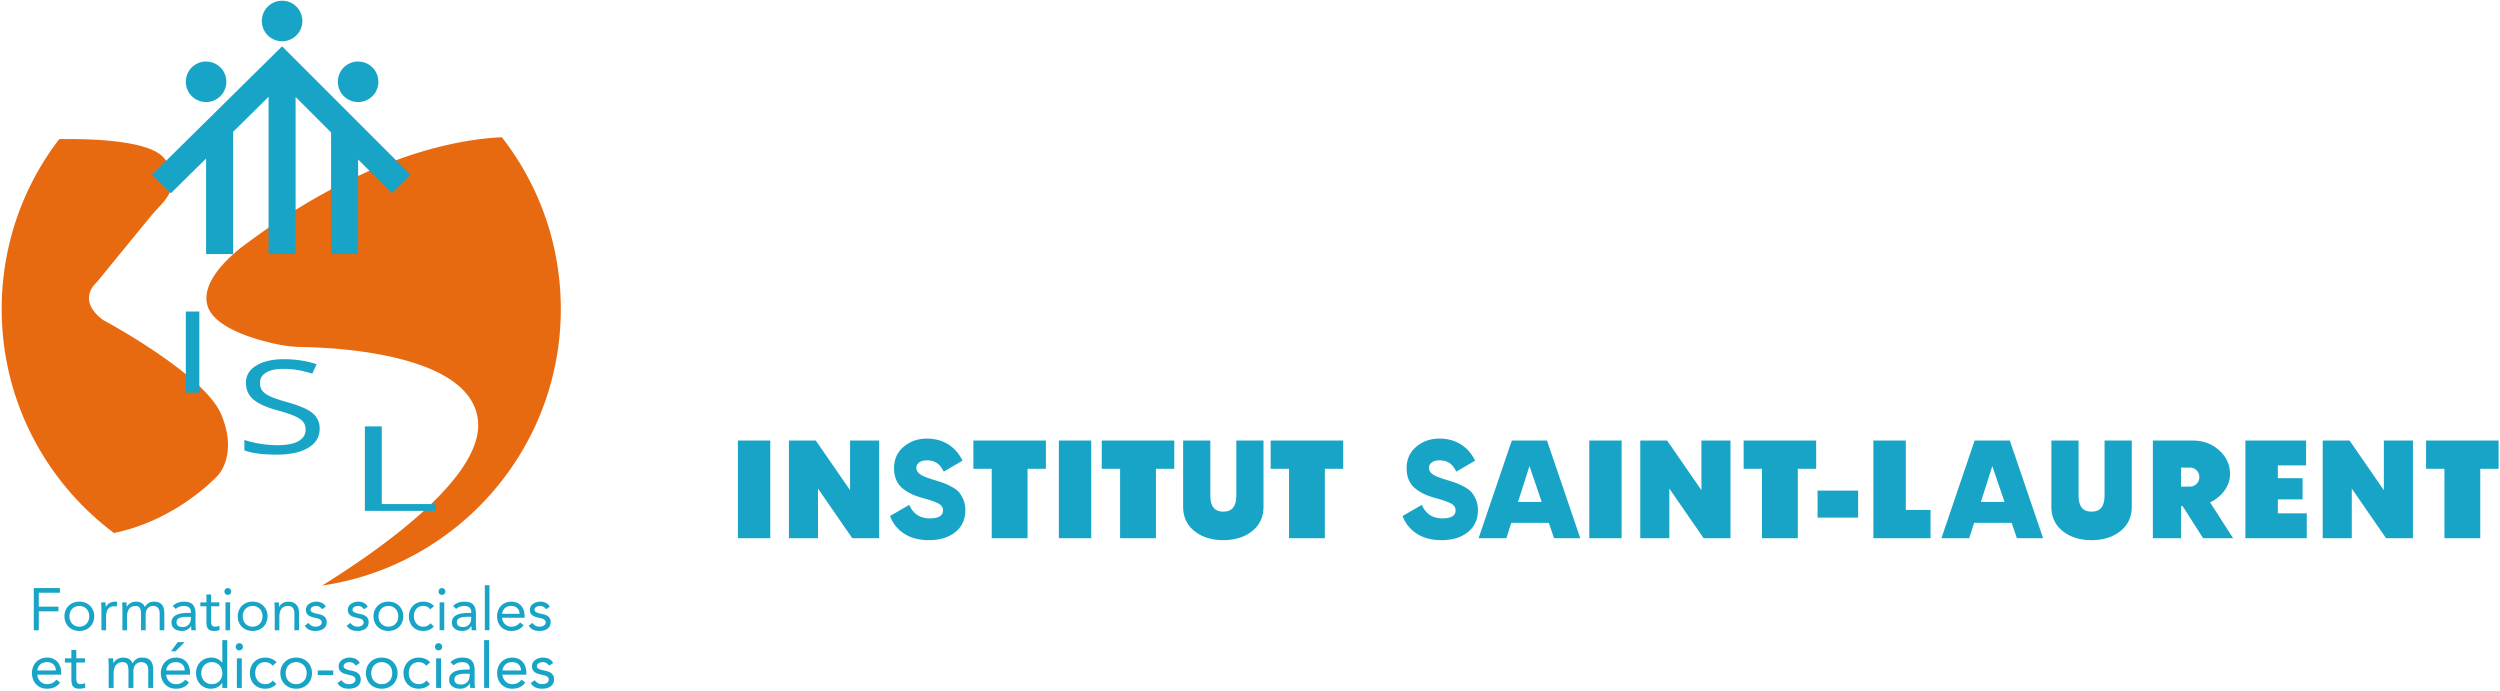
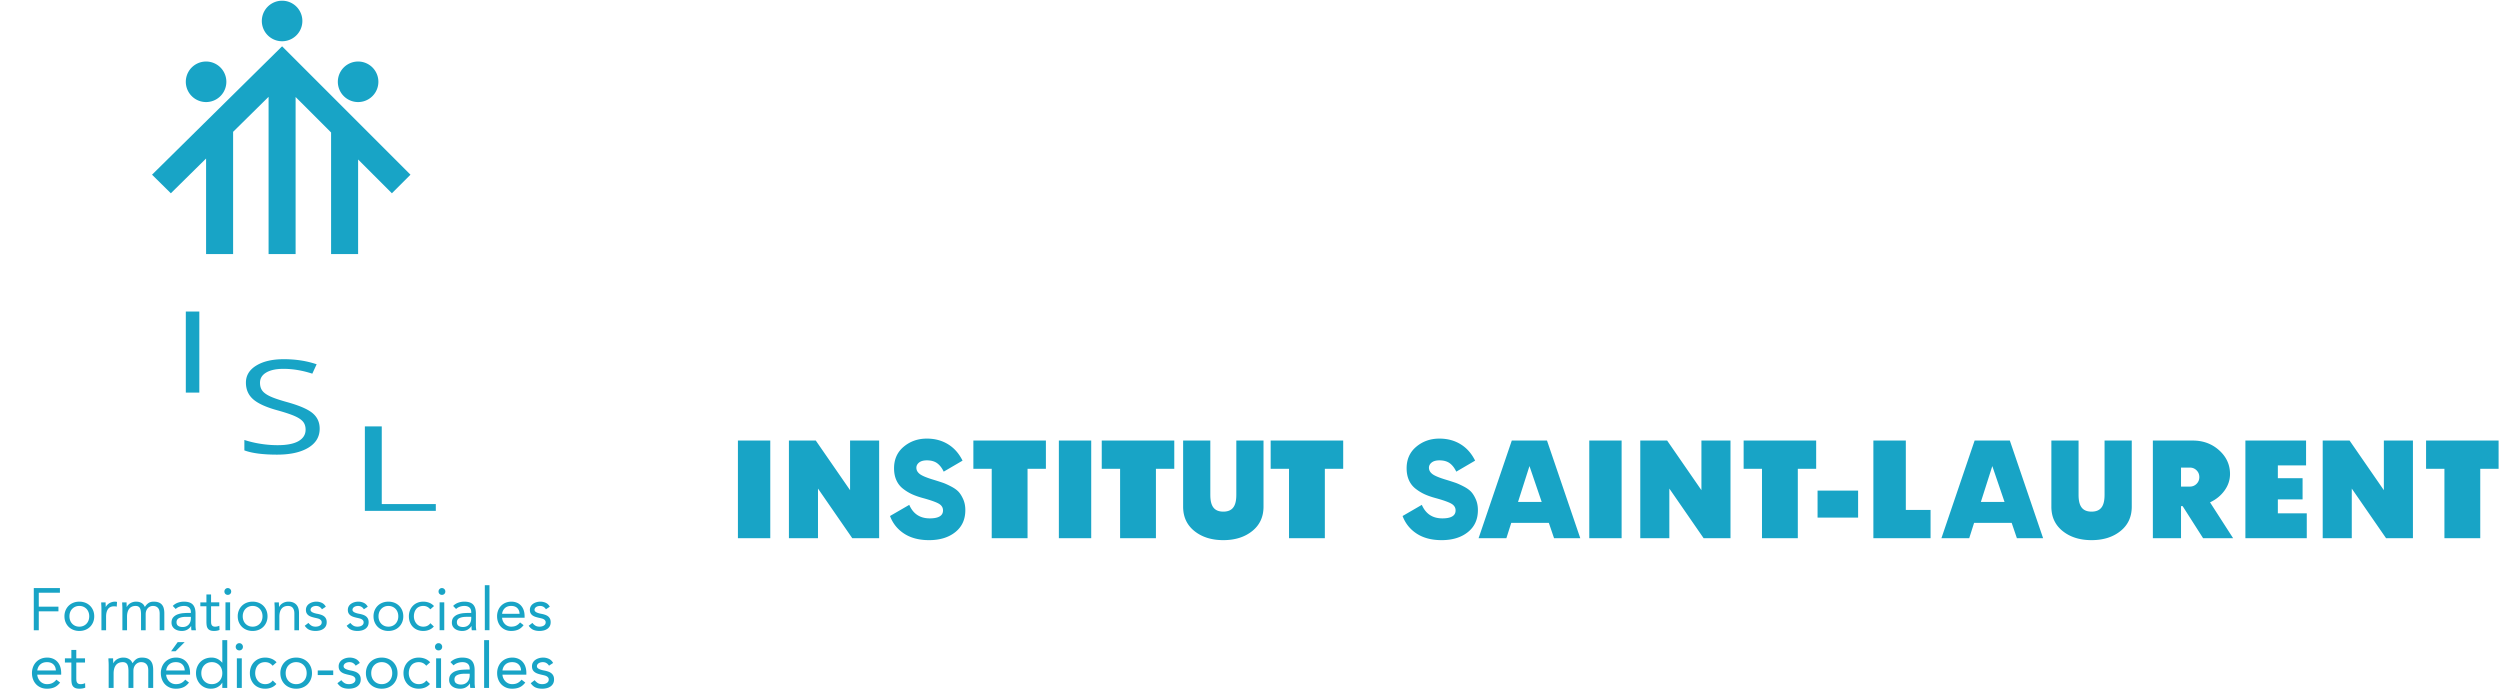
<svg xmlns="http://www.w3.org/2000/svg" width="740" height="204.42">
-   <path d="M30.5 94.71c-6.857-5.143-3.429-9.551-2.309-10.706a18.53 18.53 0 0 0 1.028-1.173l14.777-18.06c1.208-1.478 2.494-2.89 3.8-4.28C50 58.147 53.75 52.71 48.5 46.71c-4.34-4.96-19.83-5.69-30.97-5.53C6.84 55.11.5 72.55.5 91.46c0 27.13 13.06 51.22 33.24 66.31 18.9-3.89 30.76-17.06 30.76-17.06s6-6 1-18-35-28-35-28zm118.05-54.08c-11.7.49-39.7 4.75-75.05 31.08 0 0-15 10-12 19 2.156 6.469 14.128 9.838 20.691 11.221 2.383.502 4.811.749 7.246.79 11.154.192 50.348 2.272 52.063 21.989 1.45 16.69-29.22 38.12-46.16 48.62 39.97-5.85 70.66-40.28 70.66-81.87 0-19.16-6.51-36.81-17.45-50.83z" fill="#e86a10" />
  <path d="M79.5 75.21h8v-46.5L98 39.21v36h8v-28l10 10 5.5-5.5-38-38-38.5 38 5.57 5.5L61 46.92v28.29h8V39.02l10.5-10.36v46.55zm-9.39 128.423h1.46v-8.76h-1.46v8.76zm18.265-73.072c-1.39.807-3.458 1.211-6.203 1.211-1.68 0-3.377-.137-5.089-.413a31.097 31.097 0 0 1-4.749-1.128v3.082c2.262.84 5.492 1.26 9.692 1.26 3.877 0 6.946-.677 9.207-2.03 2.262-1.354 3.392-3.24 3.392-5.657 0-1.88-.698-3.408-2.095-4.587-1.398-1.178-3.954-2.28-7.669-3.308-2.213-.614-3.857-1.175-4.93-1.682-1.075-.507-1.838-1.065-2.29-1.673-.453-.608-.679-1.388-.679-2.34 0-1.291.614-2.3 1.842-3.026s2.931-1.09 5.112-1.09c2.762 0 5.605.476 8.529 1.428l1.284-2.782c-2.956-1.003-6.195-1.504-9.716-1.504-3.376 0-6.09.627-8.14 1.88-2.053 1.253-3.078 2.939-3.078 5.056 0 2.017.706 3.653 2.12 4.906 1.413 1.253 3.768 2.337 7.063 3.252 2.358.651 4.115 1.234 5.27 1.748s1.978 1.074 2.471 1.682c.493.608.739 1.388.739 2.34 0 1.44-.694 2.566-2.083 3.375zM70.84 190.38c-.3 0-.553.106-.759.318a1.04 1.04 0 0 0-.308.748c0 .313.099.57.299.768.2.2.455.3.768.3.311 0 .567-.1.767-.3.2-.199.3-.455.3-.768 0-.287-.104-.536-.31-.748a1.018 1.018 0 0 0-.757-.318zm20.178 5.55a4.338 4.338 0 0 0-1.479-.946 5.11 5.11 0 0 0-1.872-.336c-.674 0-1.298.112-1.872.336a4.343 4.343 0 0 0-1.479.945c-.411.406-.736.89-.973 1.451a4.766 4.766 0 0 0-.356 1.872c0 .687.119 1.311.356 1.872.237.562.562 1.046.973 1.45.413.407.905.721 1.479.946a5.09 5.09 0 0 0 1.872.337c.674 0 1.298-.112 1.872-.337a4.323 4.323 0 0 0 1.479-.945c.412-.405.736-.889.973-1.45a4.768 4.768 0 0 0 .355-1.873c0-.685-.118-1.31-.355-1.872a4.44 4.44 0 0 0-.973-1.45zm-.459 4.605a2.98 2.98 0 0 1-.627 1.029 2.991 2.991 0 0 1-.982.693c-.381.168-.809.252-1.283.252a3.14 3.14 0 0 1-1.282-.252c-.381-.169-.708-.4-.983-.693a2.981 2.981 0 0 1-.627-1.03c-.144-.392-.215-.82-.215-1.282s.071-.888.215-1.281c.143-.394.352-.737.627-1.03.275-.293.602-.525.983-.693a3.14 3.14 0 0 1 1.282-.253c.474 0 .902.085 1.283.253.38.168.707.4.982.692.274.294.484.637.627 1.03.144.394.215.82.215 1.282s-.071.89-.215 1.283zm-6.465-20.948c.323-.152.708-.23 1.154-.23.646 0 1.122.201 1.428.6.306.4.458.947.458 1.64v4.953h1.375v-5.094c0-.494-.061-.95-.185-1.366a2.775 2.775 0 0 0-.573-1.066 2.627 2.627 0 0 0-.978-.688c-.394-.165-.86-.247-1.401-.247a3.289 3.289 0 0 0-1.745.484 2.842 2.842 0 0 0-.608.503c-.17.188-.303.382-.397.582h-.036c0-.236-.005-.465-.017-.688a12.623 12.623 0 0 1-.017-.669h-1.305c0 .27.011.57.035.898s.036.682.036 1.058v6.293h1.374v-4.02c0-.469.05-.898.15-1.286.1-.388.253-.723.458-1.004.206-.283.47-.5.794-.653zm-7.817 17.363c.243-.3.552-.534.926-.702s.805-.253 1.292-.253c.437 0 .836.085 1.198.253.362.168.699.44 1.01.814l1.161-1.029a4.03 4.03 0 0 0-1.525-1.049 5.081 5.081 0 0 0-1.844-.336c-.674 0-1.288.116-1.843.346a4.238 4.238 0 0 0-1.433.964 4.31 4.31 0 0 0-.926 1.46 5.014 5.014 0 0 0-.328 1.834c0 .675.11 1.293.328 1.854s.524 1.047.917 1.46c.393.412.87.73 1.432.954.561.225 1.18.337 1.853.337.637 0 1.242-.112 1.816-.337a3.809 3.809 0 0 0 1.497-1.066l-1.086-1.03c-.523.724-1.266 1.085-2.227 1.085-.449 0-.855-.084-1.216-.252a2.71 2.71 0 0 1-.927-.702 3.363 3.363 0 0 1-.6-1.039 3.656 3.656 0 0 1-.214-1.264c0-.448.062-.87.187-1.263.124-.393.309-.74.552-1.039zm.264-10.506a4.069 4.069 0 0 0 1.392-.89c.388-.381.694-.837.917-1.366a4.491 4.491 0 0 0 .335-1.763c0-.646-.112-1.234-.335-1.763a4.181 4.181 0 0 0-.917-1.366 4.084 4.084 0 0 0-1.392-.89 4.812 4.812 0 0 0-1.763-.317c-.634 0-1.222.106-1.763.317a4.09 4.09 0 0 0-1.392.89 4.18 4.18 0 0 0-.917 1.366 4.489 4.489 0 0 0-.335 1.763c0 .647.112 1.234.335 1.763.224.53.53.985.917 1.366.388.382.852.678 1.392.89.54.212 1.129.318 1.763.318.635 0 1.222-.106 1.763-.318zm-3.896-1.842a2.806 2.806 0 0 1-.59-.97c-.136-.37-.203-.772-.203-1.207s.067-.837.203-1.207c.135-.37.332-.694.59-.97a2.81 2.81 0 0 1 .926-.652c.358-.158.76-.238 1.207-.238.447 0 .85.08 1.208.238.358.158.666.376.925.652.258.276.455.6.59.97.136.37.203.772.203 1.207s-.067.838-.203 1.208-.332.694-.59.969a2.817 2.817 0 0 1-.925.653 2.961 2.961 0 0 1-1.208.237c-.447 0-.849-.079-1.207-.237a2.814 2.814 0 0 1-.926-.653zm21.405 15.212h4.586v-1.348H94.05v1.348zm1.625-13.643c.31-.206.56-.473.749-.802s.282-.729.282-1.199c0-.41-.07-.757-.211-1.04a2.005 2.005 0 0 0-.582-.705c-.247-.187-.535-.337-.864-.45s-.676-.202-1.04-.273a7.976 7.976 0 0 1-.785-.175 4.092 4.092 0 0 1-.67-.247 1.492 1.492 0 0 1-.458-.327.644.644 0 0 1-.167-.45c0-.187.05-.355.15-.502.1-.146.226-.267.379-.36.152-.095.326-.165.52-.212.194-.048.385-.071.573-.071.41 0 .76.091 1.049.273.287.183.52.42.696.715l1.146-.76c-.283-.527-.674-.909-1.173-1.144a3.778 3.778 0 0 0-1.63-.353c-.388 0-.764.053-1.129.159a3.461 3.461 0 0 0-.986.458c-.294.2-.53.452-.706.758a2.083 2.083 0 0 0-.264 1.057c0 .424.08.77.238 1.04.159.27.37.49.635.661.264.171.573.309.925.415.353.106.723.2 1.11.281.224.048.441.101.652.16.212.058.4.137.565.237.164.1.296.221.397.362.1.14.15.323.15.546 0 .224-.054.414-.16.573-.105.159-.246.291-.423.397a1.935 1.935 0 0 1-.59.228c-.218.048-.432.071-.643.071-.494 0-.902-.1-1.225-.299-.324-.2-.62-.47-.89-.81l-1.093.845c.41.588.872.99 1.383 1.208.511.217 1.12.326 1.825.326.411 0 .813-.048 1.207-.141a3.304 3.304 0 0 0 1.058-.45zm-28.935.379h1.375V178.3H66.74v8.249zm-55.26-5.605h5.818v-1.376H11.48v-4.125h6.257v-1.374H10v12.48h1.48v-5.605zm13.069 21.489c-.224.05-.443.075-.655.075-.325 0-.574-.052-.749-.159a.997.997 0 0 1-.393-.43 1.64 1.64 0 0 1-.15-.637 15.588 15.588 0 0 1-.019-.795v-4.38h2.584v-1.235h-2.584v-2.49h-1.46v2.49h-1.909v1.234h1.91v4.81c0 .45.027.86.084 1.228s.171.677.346.926c.175.25.418.443.73.58.312.138.73.206 1.254.206.275 0 .564-.025.87-.075.306-.05.584-.13.833-.243l-.056-1.329c-.2.1-.411.175-.636.224zm-7.59-6.579a3.649 3.649 0 0 0-1.32-.898 4.467 4.467 0 0 0-1.685-.31c-.649 0-1.247.113-1.796.337-.55.225-1.024.54-1.423.945-.4.406-.712.893-.936 1.46a5.024 5.024 0 0 0-.337 1.863c0 .636.103 1.236.309 1.798a4.3 4.3 0 0 0 .88 1.46c.38.41.845.738 1.394.982.55.243 1.167.365 1.853.365.824 0 1.547-.134 2.172-.402.623-.269 1.198-.74 1.722-1.414l-1.105-.86c-.35.437-.742.767-1.179.991-.437.225-.974.337-1.61.337-.4 0-.767-.075-1.104-.225a2.806 2.806 0 0 1-.88-.608 3.12 3.12 0 0 1-.608-.898 3.061 3.061 0 0 1-.272-1.076h7.076v-.468c0-.724-.1-1.37-.3-1.938a4.038 4.038 0 0 0-.851-1.44zm-5.925 2.611c.1-.749.4-1.348.899-1.797.499-.45 1.154-.674 1.965-.674s1.447.225 1.91.674c.46.45.704 1.048.73 1.797h-5.504zm15.606-19.17a4.084 4.084 0 0 0-1.393-.89 4.812 4.812 0 0 0-1.762-.317c-.635 0-1.223.106-1.763.317a4.09 4.09 0 0 0-1.393.89 4.18 4.18 0 0 0-.916 1.366 4.489 4.489 0 0 0-.335 1.763c0 .647.111 1.234.335 1.763.223.53.529.985.916 1.366.388.382.853.678 1.393.89.54.212 1.128.318 1.763.318.634 0 1.222-.106 1.762-.318a4.069 4.069 0 0 0 1.393-.89c.388-.381.693-.837.917-1.366a4.491 4.491 0 0 0 .334-1.763c0-.646-.111-1.234-.334-1.763a4.181 4.181 0 0 0-.917-1.366zm-.432 4.337c-.135.37-.332.694-.59.969a2.817 2.817 0 0 1-.926.653 2.961 2.961 0 0 1-1.207.237c-.447 0-.85-.079-1.208-.237a2.814 2.814 0 0 1-.925-.653 2.807 2.807 0 0 1-.59-.97c-.136-.37-.203-.772-.203-1.207s.067-.837.202-1.207c.135-.37.332-.694.59-.97a2.81 2.81 0 0 1 .926-.652c.358-.158.761-.238 1.208-.238.446 0 .849.08 1.207.238.359.158.667.376.925.652.259.276.456.6.591.97.135.37.203.772.203 1.207s-.068.838-.203 1.208zM106 30.21a6 6 0 1 0 0-12 6 6 0 0 0 0 12zm2 96v25h21v-2h-16v-23h-5zm-74.186 53.254c.258 0 .505.036.74.105l.088-1.392c-.094-.035-.188-.059-.282-.07s-.188-.018-.282-.018a3.29 3.29 0 0 0-1.745.484 2.842 2.842 0 0 0-.608.503c-.17.188-.302.382-.397.582h-.035c0-.236-.006-.465-.017-.688a12.623 12.623 0 0 1-.018-.669h-1.304c0 .27.011.57.035.898.023.33.035.682.035 1.058v6.293H31.4v-4.02c0-.951.191-1.7.573-2.246.382-.547.996-.82 1.842-.82zM61 30.21a6 6 0 1 0 0-12 6 6 0 0 0 0 12zm22.5-18a6 6 0 1 0 0-12 6 6 0 0 0 0 12zM61.1 175.956v2.345h-1.798v1.163H61.1v4.53c0 .423.026.808.08 1.155.052.346.16.637.326.873.164.234.393.416.687.545.294.13.688.195 1.181.195.258 0 .531-.024.82-.071a3.14 3.14 0 0 0 .784-.23l-.053-1.25a2.822 2.822 0 0 1-1.216.282c-.306 0-.54-.05-.705-.15a.939.939 0 0 1-.37-.406c-.083-.17-.13-.37-.142-.6-.011-.228-.017-.478-.017-.748v-4.125h2.433V178.3h-2.433v-2.345H61.1zM59 92.21h-4v24h4v-24zm8.428 81.86c-.282 0-.52.1-.714.3a.979.979 0 0 0-.29.704c0 .294.093.536.28.723a.98.98 0 0 0 .724.283.98.98 0 0 0 .723-.283.978.978 0 0 0 .282-.723.981.981 0 0 0-.291-.705.958.958 0 0 0-.714-.299zm-1.624 22.076h-.037a4.302 4.302 0 0 0-1.394-1.105 3.899 3.899 0 0 0-1.75-.393 4.96 4.96 0 0 0-1.882.346 4.2 4.2 0 0 0-1.45.964c-.4.411-.712.898-.937 1.46-.224.561-.336 1.173-.336 1.834s.112 1.273.336 1.835c.225.561.534 1.048.927 1.46.393.412.858.733 1.395.964a4.32 4.32 0 0 0 1.721.346c.787 0 1.476-.172 2.069-.515s1.027-.764 1.301-1.263h.037v1.554h1.46v-14.151h-1.46v6.664zm-.215 4.389a2.981 2.981 0 0 1-.627 1.029 2.991 2.991 0 0 1-.982.693c-.381.168-.809.252-1.283.252s-.902-.084-1.282-.252c-.38-.169-.708-.4-.983-.693a2.981 2.981 0 0 1-.627-1.03c-.144-.392-.215-.82-.215-1.282s.071-.888.215-1.281c.144-.394.353-.737.627-1.03.275-.293.602-.525.983-.693.38-.168.808-.253 1.282-.253s.902.085 1.283.253c.38.168.708.4.982.692.275.294.484.637.627 1.03.144.394.215.82.215 1.282s-.071.89-.215 1.283zm40.347-1.283a3.229 3.229 0 0 0-.917-.477 8.41 8.41 0 0 0-1.104-.29 8.472 8.472 0 0 1-.834-.187 4.342 4.342 0 0 1-.71-.262 1.584 1.584 0 0 1-.488-.347.684.684 0 0 1-.177-.477c0-.2.053-.378.159-.534.106-.155.24-.284.403-.383.161-.1.346-.175.551-.225.207-.05.41-.075.609-.075.437 0 .808.097 1.114.29.306.195.552.447.739.759l1.217-.806c-.3-.56-.715-.966-1.245-1.216a4.012 4.012 0 0 0-1.732-.374c-.411 0-.81.056-1.198.168s-.736.275-1.048.487c-.312.212-.561.48-.748.804a2.21 2.21 0 0 0-.282 1.124c0 .45.085.817.253 1.104.169.287.394.52.674.702.281.181.609.328.983.44.375.112.768.213 1.179.299.237.05.468.107.693.17.225.061.424.146.599.251.175.107.315.235.421.385.106.15.16.342.16.58 0 .237-.057.44-.17.608a1.388 1.388 0 0 1-.449.422 2.056 2.056 0 0 1-.627.242c-.23.05-.458.075-.683.075-.524 0-.957-.106-1.3-.317a3.717 3.717 0 0 1-.946-.862l-1.16.899c.436.624.926 1.051 1.469 1.282.542.23 1.189.346 1.937.346.437 0 .864-.05 1.282-.15.419-.1.793-.259 1.124-.477.33-.219.595-.502.795-.852s.3-.774.3-1.272c0-.437-.075-.805-.225-1.105a2.13 2.13 0 0 0-.618-.749zm-53.347-9.171l-1.946 2.695h1.328l2.677-2.695H52.59zm5.286-4.959v-3.543c0-1.175-.271-2.05-.811-2.626-.541-.576-1.422-.864-2.645-.864-.599 0-1.19.103-1.77.309a3.884 3.884 0 0 0-1.508.96l.864.9a3.154 3.154 0 0 1 1.137-.68 4.022 4.022 0 0 1 1.313-.22c.646 0 1.149.153 1.507.458.358.306.537.759.537 1.358v.247h-.528c-.506 0-1.06.023-1.666.07a6.508 6.508 0 0 0-1.692.352c-.523.188-.96.476-1.313.865-.353.387-.53.922-.53 1.603 0 .4.083.753.248 1.058.164.305.384.561.66.767.276.205.6.362.97.466.37.106.767.16 1.19.16.634 0 1.178-.136 1.63-.406.453-.27.814-.617 1.084-1.04h.036c0 .176.002.379.008.608.006.23.033.438.08.626h1.322c-.035-.212-.065-.443-.088-.696s-.035-.496-.035-.732zm-1.376-2.01c-.012.342-.07.662-.176.962-.105.299-.258.56-.458.784-.2.223-.45.402-.75.538-.299.134-.648.202-1.048.202-.517 0-.949-.109-1.295-.326-.347-.218-.52-.585-.52-1.102 0-.564.258-.969.775-1.216s1.216-.37 2.098-.37h1.374v.529zm-1.392 12.743a3.649 3.649 0 0 0-1.32-.898 4.467 4.467 0 0 0-1.685-.31c-.649 0-1.247.113-1.796.337-.55.225-1.024.54-1.423.945-.4.406-.711.893-.936 1.46a5.024 5.024 0 0 0-.337 1.863c0 .636.103 1.236.31 1.798.205.56.498 1.048.879 1.46.38.41.845.738 1.394.982.55.243 1.167.365 1.853.365.824 0 1.548-.134 2.172-.402.624-.269 1.198-.74 1.722-1.414l-1.104-.86c-.35.437-.743.767-1.18.991-.437.225-.973.337-1.61.337-.4 0-.767-.075-1.104-.225a2.807 2.807 0 0 1-.88-.608 3.12 3.12 0 0 1-.608-.898 3.06 3.06 0 0 1-.271-1.076h7.075v-.468c0-.724-.1-1.37-.3-1.938a4.038 4.038 0 0 0-.851-1.44zm-5.924 2.611c.1-.749.398-1.348.898-1.797.499-.45 1.154-.674 1.965-.674.811 0 1.448.225 1.91.674.461.45.705 1.048.73 1.797h-5.503zm-.545-11.916v-5.006c0-.53-.053-1.007-.159-1.437a2.706 2.706 0 0 0-.529-1.093c-.246-.299-.57-.528-.97-.687-.398-.159-.892-.238-1.48-.238-.635 0-1.152.138-1.55.415-.4.275-.753.66-1.059 1.154a6.77 6.77 0 0 0-.273-.485 1.997 1.997 0 0 0-.467-.511c-.2-.158-.45-.294-.749-.405-.3-.112-.673-.168-1.12-.168a3.289 3.289 0 0 0-1.745.484 2.843 2.843 0 0 0-.607.503c-.17.188-.303.382-.397.582h-.036c0-.236-.005-.465-.017-.688a12.689 12.689 0 0 1-.017-.669h-1.305c0 .27.011.57.035.898.024.33.036.682.036 1.058v6.293h1.374v-4.02c0-.469.05-.898.15-1.286.1-.388.253-.723.458-1.004.206-.283.47-.5.794-.653.323-.152.708-.23 1.154-.23.565 0 .97.192 1.217.574.246.382.37 1.031.37 1.948v4.67h1.375v-4.758c0-.364.055-.696.167-.996.112-.3.264-.555.459-.767.193-.212.42-.376.678-.494.259-.117.535-.176.829-.176.399 0 .728.064.987.194.258.13.464.3.617.51.152.213.258.454.317.723.059.272.088.547.088.829v4.936h1.375zm-4.023 9.08a2.51 2.51 0 0 0-1.03-.73c-.424-.168-.948-.252-1.572-.252-.674 0-1.223.146-1.647.44-.425.292-.798.702-1.123 1.226a7.17 7.17 0 0 0-.29-.516 2.121 2.121 0 0 0-.496-.542 2.894 2.894 0 0 0-.796-.43c-.318-.12-.714-.178-1.189-.178a3.493 3.493 0 0 0-1.853.514 3.02 3.02 0 0 0-.645.534c-.181.2-.322.406-.421.618h-.038c0-.25-.006-.494-.019-.73s-.018-.474-.018-.711h-1.385c0 .287.012.605.037.954s.037.724.037 1.123v6.683h1.46v-4.268c0-.5.053-.954.16-1.367a3.1 3.1 0 0 1 .486-1.067c.218-.3.5-.53.843-.693.342-.161.751-.243 1.225-.243.6 0 1.03.203 1.292.609.262.405.393 1.095.393 2.069v4.96h1.46v-5.054c0-.387.06-.74.178-1.058.119-.319.28-.59.487-.814.206-.225.446-.4.72-.524.275-.125.568-.188.88-.188.424 0 .774.069 1.049.206.274.138.492.319.655.543.162.225.274.481.336.767.063.288.094.58.094.88v5.242h1.46v-5.316c0-.562-.056-1.07-.168-1.526a2.874 2.874 0 0 0-.562-1.16zm78.593-15.373c.228-.282.52-.503.872-.66a2.942 2.942 0 0 1 1.216-.24c.412 0 .787.08 1.129.24.34.157.657.413.951.766l1.093-.97a3.795 3.795 0 0 0-1.436-.987 4.784 4.784 0 0 0-1.737-.317c-.634 0-1.213.11-1.736.326a3.99 3.99 0 0 0-1.348.908 4.058 4.058 0 0 0-.873 1.375 4.72 4.72 0 0 0-.308 1.727c0 .635.102 1.217.308 1.745.206.529.493.987.864 1.376.37.387.82.686 1.348.898.529.212 1.11.318 1.745.318.6 0 1.17-.106 1.71-.318a3.586 3.586 0 0 0 1.41-1.004l-1.022-.97c-.493.682-1.193 1.022-2.098 1.022-.423 0-.805-.079-1.145-.237a2.553 2.553 0 0 1-.873-.661 3.166 3.166 0 0 1-.564-.979 3.442 3.442 0 0 1-.203-1.19c0-.423.059-.82.177-1.19.117-.37.29-.696.52-.978zm31.442 15.598a3.649 3.649 0 0 0-1.32-.898 4.467 4.467 0 0 0-1.684-.31c-.65 0-1.248.113-1.797.337-.55.225-1.023.54-1.423.945-.4.406-.71.893-.936 1.46a5.024 5.024 0 0 0-.336 1.863c0 .636.103 1.236.308 1.798.206.56.5 1.048.88 1.46.38.41.846.738 1.395.982.549.243 1.167.365 1.853.365.823 0 1.547-.134 2.171-.402.624-.269 1.198-.74 1.722-1.414l-1.104-.86c-.35.437-.743.767-1.18.991-.437.225-.973.337-1.61.337-.399 0-.767-.075-1.104-.225a2.807 2.807 0 0 1-.88-.608 3.12 3.12 0 0 1-.608-.898 3.06 3.06 0 0 1-.271-1.076h7.075v-.468c0-.724-.1-1.37-.3-1.938a4.038 4.038 0 0 0-.85-1.44zm-5.924 2.611c.1-.749.399-1.348.898-1.797.499-.45 1.155-.674 1.966-.674s1.447.225 1.91.674c.46.45.704 1.048.729 1.797h-5.503zm-5.221-11.916h1.375v-13.326h-1.375v13.326zm4.75-1.058c.358.388.796.696 1.313.925s1.1.345 1.745.345c.776 0 1.457-.127 2.045-.38.588-.252 1.128-.695 1.622-1.33l-1.04-.81c-.33.41-.7.722-1.11.933-.412.211-.917.317-1.517.317-.376 0-.722-.07-1.04-.211a2.644 2.644 0 0 1-.828-.573 2.94 2.94 0 0 1-.573-.846 2.883 2.883 0 0 1-.255-1.014h6.662v-.44c0-.682-.094-1.29-.282-1.825a3.803 3.803 0 0 0-.802-1.357 3.436 3.436 0 0 0-1.242-.846 4.207 4.207 0 0 0-1.587-.29 4.44 4.44 0 0 0-1.692.316 3.97 3.97 0 0 0-1.34.89c-.376.382-.67.84-.881 1.375a4.731 4.731 0 0 0-.317 1.754c0 .6.097 1.164.29 1.693.194.528.47.987.83 1.374zm1.208-5.499c.47-.424 1.086-.635 1.85-.635s1.363.211 1.799.635c.434.422.663.987.687 1.692h-5.182c.094-.705.375-1.27.846-1.692zm-6.165 23.64h1.46v-14.151h-1.46v14.15zm17.64-18.44a1.935 1.935 0 0 1-.591.228c-.217.048-.432.071-.643.071-.494 0-.902-.1-1.225-.299-.324-.2-.62-.47-.89-.81l-1.093.845c.411.588.872.99 1.384 1.208.51.217 1.119.326 1.824.326.411 0 .814-.048 1.207-.141a3.304 3.304 0 0 0 1.058-.45c.311-.206.56-.473.749-.802s.282-.729.282-1.199c0-.41-.07-.757-.211-1.04a2.005 2.005 0 0 0-.582-.705c-.247-.187-.535-.337-.864-.45s-.676-.202-1.04-.273a7.976 7.976 0 0 1-.785-.175 4.092 4.092 0 0 1-.67-.247 1.492 1.492 0 0 1-.458-.327.644.644 0 0 1-.167-.45c0-.187.05-.355.15-.502.1-.146.226-.267.38-.36.151-.095.325-.165.519-.212.194-.048.385-.071.573-.071.411 0 .76.091 1.049.273.288.183.52.42.696.715l1.146-.76c-.282-.527-.673-.909-1.173-1.144a3.778 3.778 0 0 0-1.63-.353c-.388 0-.764.053-1.128.159a3.461 3.461 0 0 0-.987.458c-.294.2-.53.452-.705.758a2.083 2.083 0 0 0-.265 1.057c0 .424.08.77.238 1.04.159.27.37.49.635.661.264.171.573.309.925.415.353.106.723.2 1.11.281.224.048.441.101.653.16.211.058.399.137.564.237.164.1.297.221.397.362.1.14.15.323.15.546 0 .224-.054.414-.16.573-.105.159-.246.291-.423.397zm-52.105.176c.188-.329.282-.729.282-1.199 0-.41-.07-.757-.211-1.04a2.004 2.004 0 0 0-.582-.705c-.247-.187-.535-.337-.864-.45s-.676-.202-1.04-.273a7.98 7.98 0 0 1-.784-.175 4.096 4.096 0 0 1-.67-.247c-.194-.095-.347-.204-.458-.327s-.167-.272-.167-.45c0-.187.05-.355.15-.502.099-.146.225-.267.378-.36.152-.095.326-.165.52-.212.194-.048.385-.071.573-.071.411 0 .76.091 1.049.273.288.183.52.42.696.715l1.146-.76c-.282-.527-.673-.909-1.172-1.144a3.778 3.778 0 0 0-1.631-.353c-.388 0-.764.053-1.128.159a3.463 3.463 0 0 0-.987.458c-.294.2-.529.452-.705.758a2.083 2.083 0 0 0-.265 1.057c0 .424.08.77.238 1.04.159.27.37.49.635.661.265.171.573.309.925.415.353.106.723.2 1.11.281.224.048.442.101.653.16.212.058.4.137.564.237.165.1.297.221.397.362.1.14.15.323.15.546 0 .224-.053.414-.16.573-.105.159-.246.291-.422.397a1.935 1.935 0 0 1-.59.228c-.218.048-.433.071-.644.071-.494 0-.902-.1-1.225-.299a3.5 3.5 0 0 1-.89-.81l-1.093.845c.411.588.872.99 1.384 1.208.51.217 1.12.326 1.824.326.411 0 .814-.048 1.207-.141a3.303 3.303 0 0 0 1.058-.45c.311-.206.56-.473.749-.802zm32.028-.247v-3.543c0-1.175-.27-2.05-.811-2.626-.54-.576-1.422-.864-2.644-.864-.6 0-1.19.103-1.771.309a3.884 3.884 0 0 0-1.508.96l.864.9a3.154 3.154 0 0 1 1.137-.68 4.022 4.022 0 0 1 1.313-.22c.646 0 1.149.153 1.507.458.359.306.538.759.538 1.358v.247h-.529c-.505 0-1.06.023-1.666.07a6.508 6.508 0 0 0-1.692.352c-.523.188-.96.476-1.313.865-.353.387-.529.922-.529 1.603 0 .4.082.753.247 1.058.164.305.385.561.66.767.277.205.6.362.97.466.37.106.767.16 1.19.16.635 0 1.178-.136 1.63-.406.453-.27.814-.617 1.085-1.04h.035c0 .176.003.379.009.608.005.23.032.438.079.626h1.322c-.035-.212-.064-.443-.088-.696s-.035-.496-.035-.732zm-1.375-2.01c-.012.342-.07.662-.177.962-.105.299-.258.56-.458.784-.2.223-.45.402-.749.538-.3.134-.649.202-1.049.202-.517 0-.949-.109-1.295-.326-.347-.218-.52-.585-.52-1.102 0-.564.258-.969.775-1.216.517-.246 1.216-.37 2.098-.37h1.375v.529zm23.672 16.14a3.228 3.228 0 0 0-.918-.477 8.41 8.41 0 0 0-1.104-.29 8.471 8.471 0 0 1-.833-.187 4.34 4.34 0 0 1-.711-.262c-.206-.1-.369-.216-.487-.347s-.177-.29-.177-.477c0-.2.052-.378.158-.534.106-.155.24-.284.403-.383.162-.1.346-.175.552-.225.206-.05.409-.075.608-.075.437 0 .808.097 1.114.29.306.195.552.447.74.759l1.216-.806c-.3-.56-.714-.966-1.244-1.216a4.012 4.012 0 0 0-1.732-.374c-.412 0-.811.056-1.198.168s-.736.275-1.048.487c-.312.212-.562.48-.749.804-.187.326-.281.7-.281 1.124 0 .45.085.817.253 1.104.168.287.393.52.674.702.28.181.608.328.983.44s.767.213 1.179.299c.237.05.468.107.692.17.225.061.424.146.6.251.174.107.314.235.42.385.107.15.16.342.16.58 0 .237-.057.44-.169.608a1.388 1.388 0 0 1-.45.422 2.056 2.056 0 0 1-.626.242c-.231.05-.459.075-.683.075-.525 0-.958-.106-1.301-.317a3.717 3.717 0 0 1-.946-.862l-1.16.899c.437.624.926 1.051 1.47 1.282.542.23 1.188.346 1.937.346.437 0 .864-.05 1.282-.15.418-.1.792-.259 1.123-.477.33-.219.596-.502.795-.852s.3-.774.3-1.272c0-.437-.075-.805-.224-1.105-.15-.3-.356-.55-.618-.749zm-33.337-8.872c-.3 0-.553.106-.758.318a1.04 1.04 0 0 0-.31.748c0 .313.1.57.3.768.2.2.455.3.768.3.311 0 .567-.1.767-.3.2-.199.3-.455.3-.768 0-.287-.104-.536-.31-.748a1.017 1.017 0 0 0-.757-.318zm-.73 13.253h1.46v-8.76h-1.46v8.76zm11.4-1.517v-3.762c0-1.248-.289-2.178-.862-2.79-.574-.61-1.51-.916-2.808-.916-.637 0-1.264.11-1.88.327a4.126 4.126 0 0 0-1.602 1.02l.918.955a3.35 3.35 0 0 1 1.207-.72c.455-.156.92-.235 1.394-.235.686 0 1.22.163 1.6.487.382.325.572.805.572 1.442v.262h-.561c-.538 0-1.127.025-1.77.074a6.91 6.91 0 0 0-1.797.374 3.4 3.4 0 0 0-1.394.918c-.374.412-.562.98-.562 1.703 0 .425.088.8.262 1.123.175.324.41.596.702.815.293.218.637.384 1.03.495.393.113.814.17 1.264.17.673 0 1.25-.145 1.73-.432.481-.286.865-.655 1.152-1.103h.037c0 .186.003.401.01.645.006.243.034.465.084.665h1.404c-.038-.225-.069-.47-.094-.74a8.35 8.35 0 0 1-.037-.777zm-1.461-2.134a3.402 3.402 0 0 1-.188 1.021 2.464 2.464 0 0 1-.486.833 2.356 2.356 0 0 1-.796.57c-.318.144-.689.216-1.114.216-.549 0-1.007-.116-1.375-.346-.368-.232-.552-.621-.552-1.17 0-.6.274-1.03.823-1.292.55-.262 1.292-.393 2.228-.393h1.46v.561zm-20.908-20.686a4.084 4.084 0 0 0-1.392-.89 4.812 4.812 0 0 0-1.763-.317c-.634 0-1.222.106-1.763.317a4.09 4.09 0 0 0-1.392.89 4.18 4.18 0 0 0-.916 1.366 4.489 4.489 0 0 0-.336 1.763c0 .647.112 1.234.336 1.763.223.53.528.985.916 1.366.388.382.852.678 1.392.89.54.212 1.129.318 1.763.318.635 0 1.222-.106 1.763-.318a4.069 4.069 0 0 0 1.392-.89c.388-.381.694-.837.917-1.366a4.49 4.49 0 0 0 .335-1.763c0-.646-.112-1.234-.335-1.763a4.18 4.18 0 0 0-.917-1.366zm-.432 4.337c-.135.37-.332.694-.59.969a2.817 2.817 0 0 1-.925.653 2.96 2.96 0 0 1-1.208.237c-.447 0-.849-.079-1.207-.237a2.814 2.814 0 0 1-.926-.653 2.807 2.807 0 0 1-.59-.97c-.136-.37-.203-.772-.203-1.207s.067-.837.203-1.207c.135-.37.332-.694.59-.97a2.81 2.81 0 0 1 .926-.652c.358-.158.76-.238 1.207-.238.447 0 .85.08 1.208.238.358.158.666.376.925.652.258.276.455.6.59.97.136.37.203.772.203 1.207s-.067.838-.203 1.208zm-1.347 12.296a4.337 4.337 0 0 0-1.478-.945 5.11 5.11 0 0 0-1.872-.336c-.674 0-1.298.112-1.872.336a4.343 4.343 0 0 0-1.479.945c-.411.406-.736.89-.973 1.451a4.766 4.766 0 0 0-.356 1.872c0 .687.119 1.311.356 1.872.237.562.562 1.046.973 1.45.412.407.905.721 1.479.946a5.09 5.09 0 0 0 1.872.337c.674 0 1.298-.112 1.872-.337a4.321 4.321 0 0 0 1.478-.945c.412-.405.736-.889.974-1.45a4.768 4.768 0 0 0 .355-1.873c0-.685-.118-1.31-.355-1.872a4.44 4.44 0 0 0-.974-1.45zm-.458 4.606a2.981 2.981 0 0 1-.627 1.029 2.991 2.991 0 0 1-.983.693c-.38.168-.808.252-1.282.252a3.14 3.14 0 0 1-1.282-.252c-.381-.169-.709-.4-.983-.693a2.98 2.98 0 0 1-.627-1.03c-.144-.392-.215-.82-.215-1.282s.071-.888.215-1.281c.143-.394.352-.737.627-1.03.274-.293.602-.525.983-.693a3.14 3.14 0 0 1 1.282-.253c.474 0 .901.085 1.282.253.38.168.708.4.983.692.274.294.483.637.627 1.03.143.394.215.82.215 1.282s-.072.89-.215 1.283zm5.859-3.585c.243-.3.551-.534.926-.702a3.125 3.125 0 0 1 1.292-.253c.436 0 .835.085 1.198.253.362.168.698.44 1.01.814l1.16-1.029a4.03 4.03 0 0 0-1.525-1.049 5.081 5.081 0 0 0-1.843-.336c-.674 0-1.289.116-1.844.346a4.238 4.238 0 0 0-1.432.964 4.31 4.31 0 0 0-.927 1.46 5.014 5.014 0 0 0-.327 1.834c0 .675.109 1.293.327 1.854.219.56.524 1.047.918 1.46.393.412.87.73 1.431.954.562.225 1.18.337 1.854.337.636 0 1.241-.112 1.816-.337a3.809 3.809 0 0 0 1.497-1.066l-1.086-1.03c-.524.724-1.267 1.085-2.227 1.085-.45 0-.855-.084-1.217-.252a2.71 2.71 0 0 1-.927-.702 3.363 3.363 0 0 1-.599-1.039 3.657 3.657 0 0 1-.215-1.264c0-.448.062-.87.187-1.263.125-.393.31-.74.553-1.039zm8.382-10.4h1.375V178.3h-1.375v8.249zm.688-12.48c-.282 0-.52.1-.714.3a.979.979 0 0 0-.291.704c0 .294.094.536.282.723a.98.98 0 0 0 .723.283.98.98 0 0 0 .722-.283.978.978 0 0 0 .283-.723.981.981 0 0 0-.291-.705.958.958 0 0 0-.714-.299zm433.311-43.667h-9.605v28.9h16.926v-8.358h-7.321v-20.542zM538 153.21h12v-8h-12v8zm-34.379-8.118l-10.147-14.689h-7.954v28.9h8.605v-14.688l10.147 14.689h7.955v-28.9h-8.606v14.688zm80.868-14.689l-9.826 28.9h8.226l1.444-4.541h11.12l1.547 4.542h7.76l-9.848-28.9H584.49zm1.848 18.166l3.385-10.61 3.619 10.61h-7.004zm-70.22-9.807h5.432v20.542h10.605v-20.542h5.432v-8.359h-21.469v8.359zm106.833 7.633c0 2.698-.617 5.046-3.848 5.046-3.232 0-3.847-2.348-3.847-5.046v-15.992h-8.05v19.57c0 3.028 1.115 5.436 3.348 7.225 2.233 1.79 5.082 2.684 8.55 2.684s6.315-.895 8.548-2.684c2.233-1.789 3.349-4.197 3.349-7.225v-19.57h-8.05v15.992zm95.167-15.992v8.359h5.432v20.542h10.605v-20.542h5.432v-8.359h-21.469zm-247.693 28.9H480v-28.9h-9.576v28.9zm203.82-11.477h7.32v-6.275h-7.32v-3.79h8.353v-7.358h-17.96v28.9h18.167v-7.358h-8.56v-4.119zm-15.788-2.622c1.085-1.5 1.628-3.13 1.628-4.892 0-2.752-1.07-5.092-3.21-7.019-2.139-1.926-4.737-2.89-7.792-2.89h-11.835v28.9h8.334v-9.495h.475l6.06 9.496H661l-6.83-10.61c1.772-.827 3.2-1.989 4.286-3.49zm-8.27-1.988a2.676 2.676 0 0 1-1.958.811h-2.647v-5.618h2.647c.762 0 1.415.27 1.958.812.543.541.814 1.207.814 1.997 0 .792-.271 1.457-.814 1.998zm55.435 1.876l-10.147-14.689h-7.954v28.9h8.605v-14.688l10.147 14.689h7.955v-28.9h-8.606v14.688zM447.49 130.403l-9.826 28.9h8.226l1.444-4.541h11.12l1.547 4.542h7.76l-9.848-28.9H447.49zm1.848 18.166l3.385-10.61 3.619 10.61h-7.004zm-161.22-9.807h5.432v20.542h10.605v-20.542h5.432v-8.359h-21.469v8.359zm25.307 20.542H323v-28.9h-9.576v28.9zm-61.803-14.212l-10.147-14.689h-7.954v28.9h8.605v-14.688l10.147 14.689h7.955v-28.9h-8.606v14.688zm-33.197 14.212H228v-28.9h-9.576v28.9zm65.352-13.687c-.51-.563-1.253-1.1-2.23-1.61-.976-.509-1.781-.873-2.414-1.094a90.967 90.967 0 0 0-2.684-.867c-2.12-.633-3.516-1.211-4.19-1.734-.675-.523-1.012-1.142-1.012-1.858 0-.605.268-1.121.805-1.548.537-.427 1.3-.64 2.291-.64 1.266 0 2.285.283 3.055.846.771.565 1.418 1.398 1.94 2.498l5.575-3.261c-1.047-2.12-2.477-3.737-4.294-4.852-1.817-1.114-3.909-1.672-6.276-1.672-2.642 0-4.92.799-6.832 2.395-1.914 1.596-2.87 3.73-2.87 6.4 0 1.32.227 2.49.681 3.509s1.115 1.864 1.982 2.539a13.3 13.3 0 0 0 2.663 1.63c.909.413 1.968.785 3.179 1.115 2.312.634 3.888 1.191 4.728 1.672.839.482 1.259 1.15 1.259 2.003 0 1.568-1.308 2.353-3.923 2.353-2.89 0-4.913-1.335-6.069-4.004l-5.697 3.302c.826 2.202 2.222 3.943 4.19 5.223 1.968 1.28 4.425 1.92 7.37 1.92 3.193 0 5.78-.791 7.762-2.374 1.982-1.582 2.972-3.75 2.972-6.503 0-1.183-.2-2.235-.598-3.158-.4-.922-.854-1.665-1.363-2.23zm151.722 0c-.51-.563-1.253-1.1-2.23-1.61-.977-.509-1.783-.873-2.415-1.094a89.545 89.545 0 0 0-2.684-.867c-2.12-.633-3.517-1.211-4.19-1.734-.675-.523-1.012-1.142-1.012-1.858 0-.605.268-1.121.805-1.548.537-.427 1.301-.64 2.291-.64 1.266 0 2.285.283 3.056.846.77.565 1.417 1.398 1.94 2.498l5.574-3.261c-1.046-2.12-2.477-3.737-4.294-4.852-1.817-1.114-3.908-1.672-6.276-1.672-2.642 0-4.92.799-6.833 2.395-1.913 1.596-2.869 3.73-2.869 6.4 0 1.32.228 2.49.682 3.509s1.114 1.864 1.981 2.539 1.755 1.218 2.664 1.63c.908.413 1.967.785 3.178 1.115 2.313.634 3.888 1.191 4.728 1.672.839.482 1.259 1.15 1.259 2.003 0 1.568-1.308 2.353-3.922 2.353-2.89 0-4.913-1.335-6.07-4.004l-5.697 3.302c.825 2.202 2.223 3.943 4.19 5.223s4.424 1.92 7.37 1.92c3.193 0 5.78-.791 7.762-2.374 1.982-1.582 2.973-3.75 2.973-6.503 0-1.183-.2-2.235-.599-3.158-.4-.922-.853-1.665-1.362-2.23zm-109.38-6.855h5.43v20.542h10.606v-20.542h5.432v-8.359h-21.469v8.359zm50 0h5.43v20.542h10.606v-20.542h5.432v-8.359h-21.469v8.359zm-10.168 7.633c0 2.698-.617 5.046-3.848 5.046-3.232 0-3.847-2.348-3.847-5.046v-15.992h-8.05v19.57c0 3.028 1.115 5.436 3.348 7.225s5.082 2.684 8.55 2.684 6.315-.895 8.548-2.684 3.349-4.197 3.349-7.225v-19.57h-8.05v15.992z" fill="#18a4c6" />
</svg>